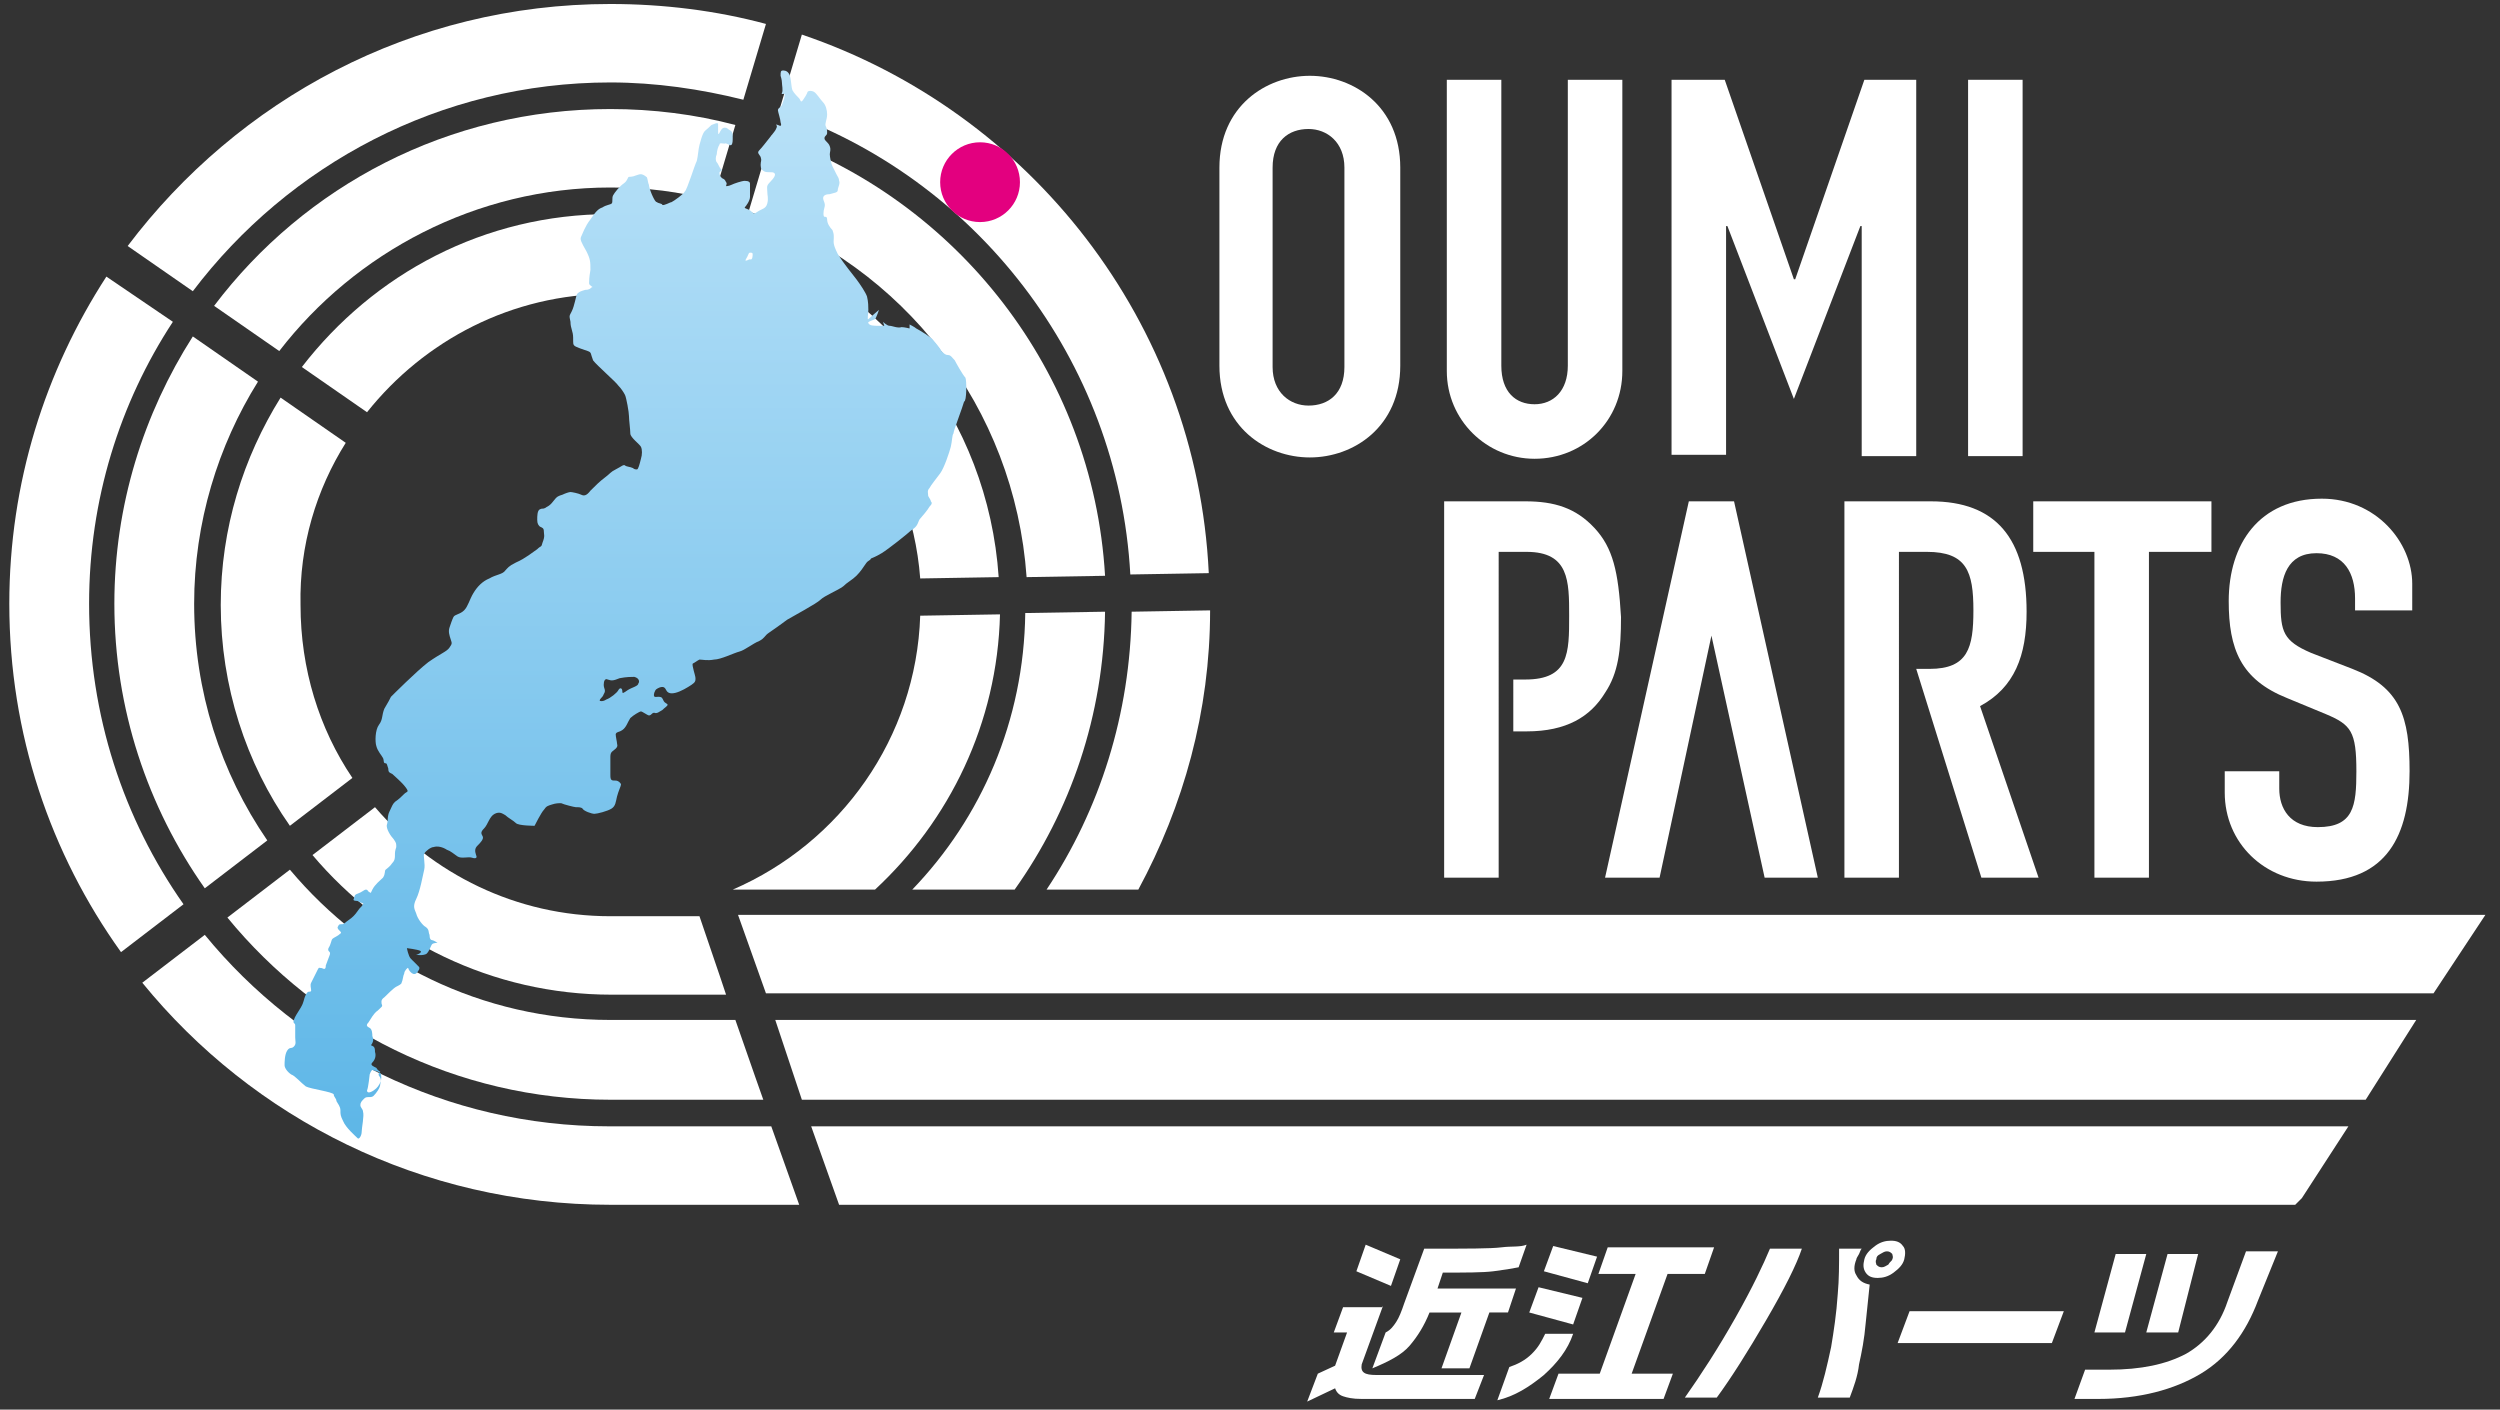
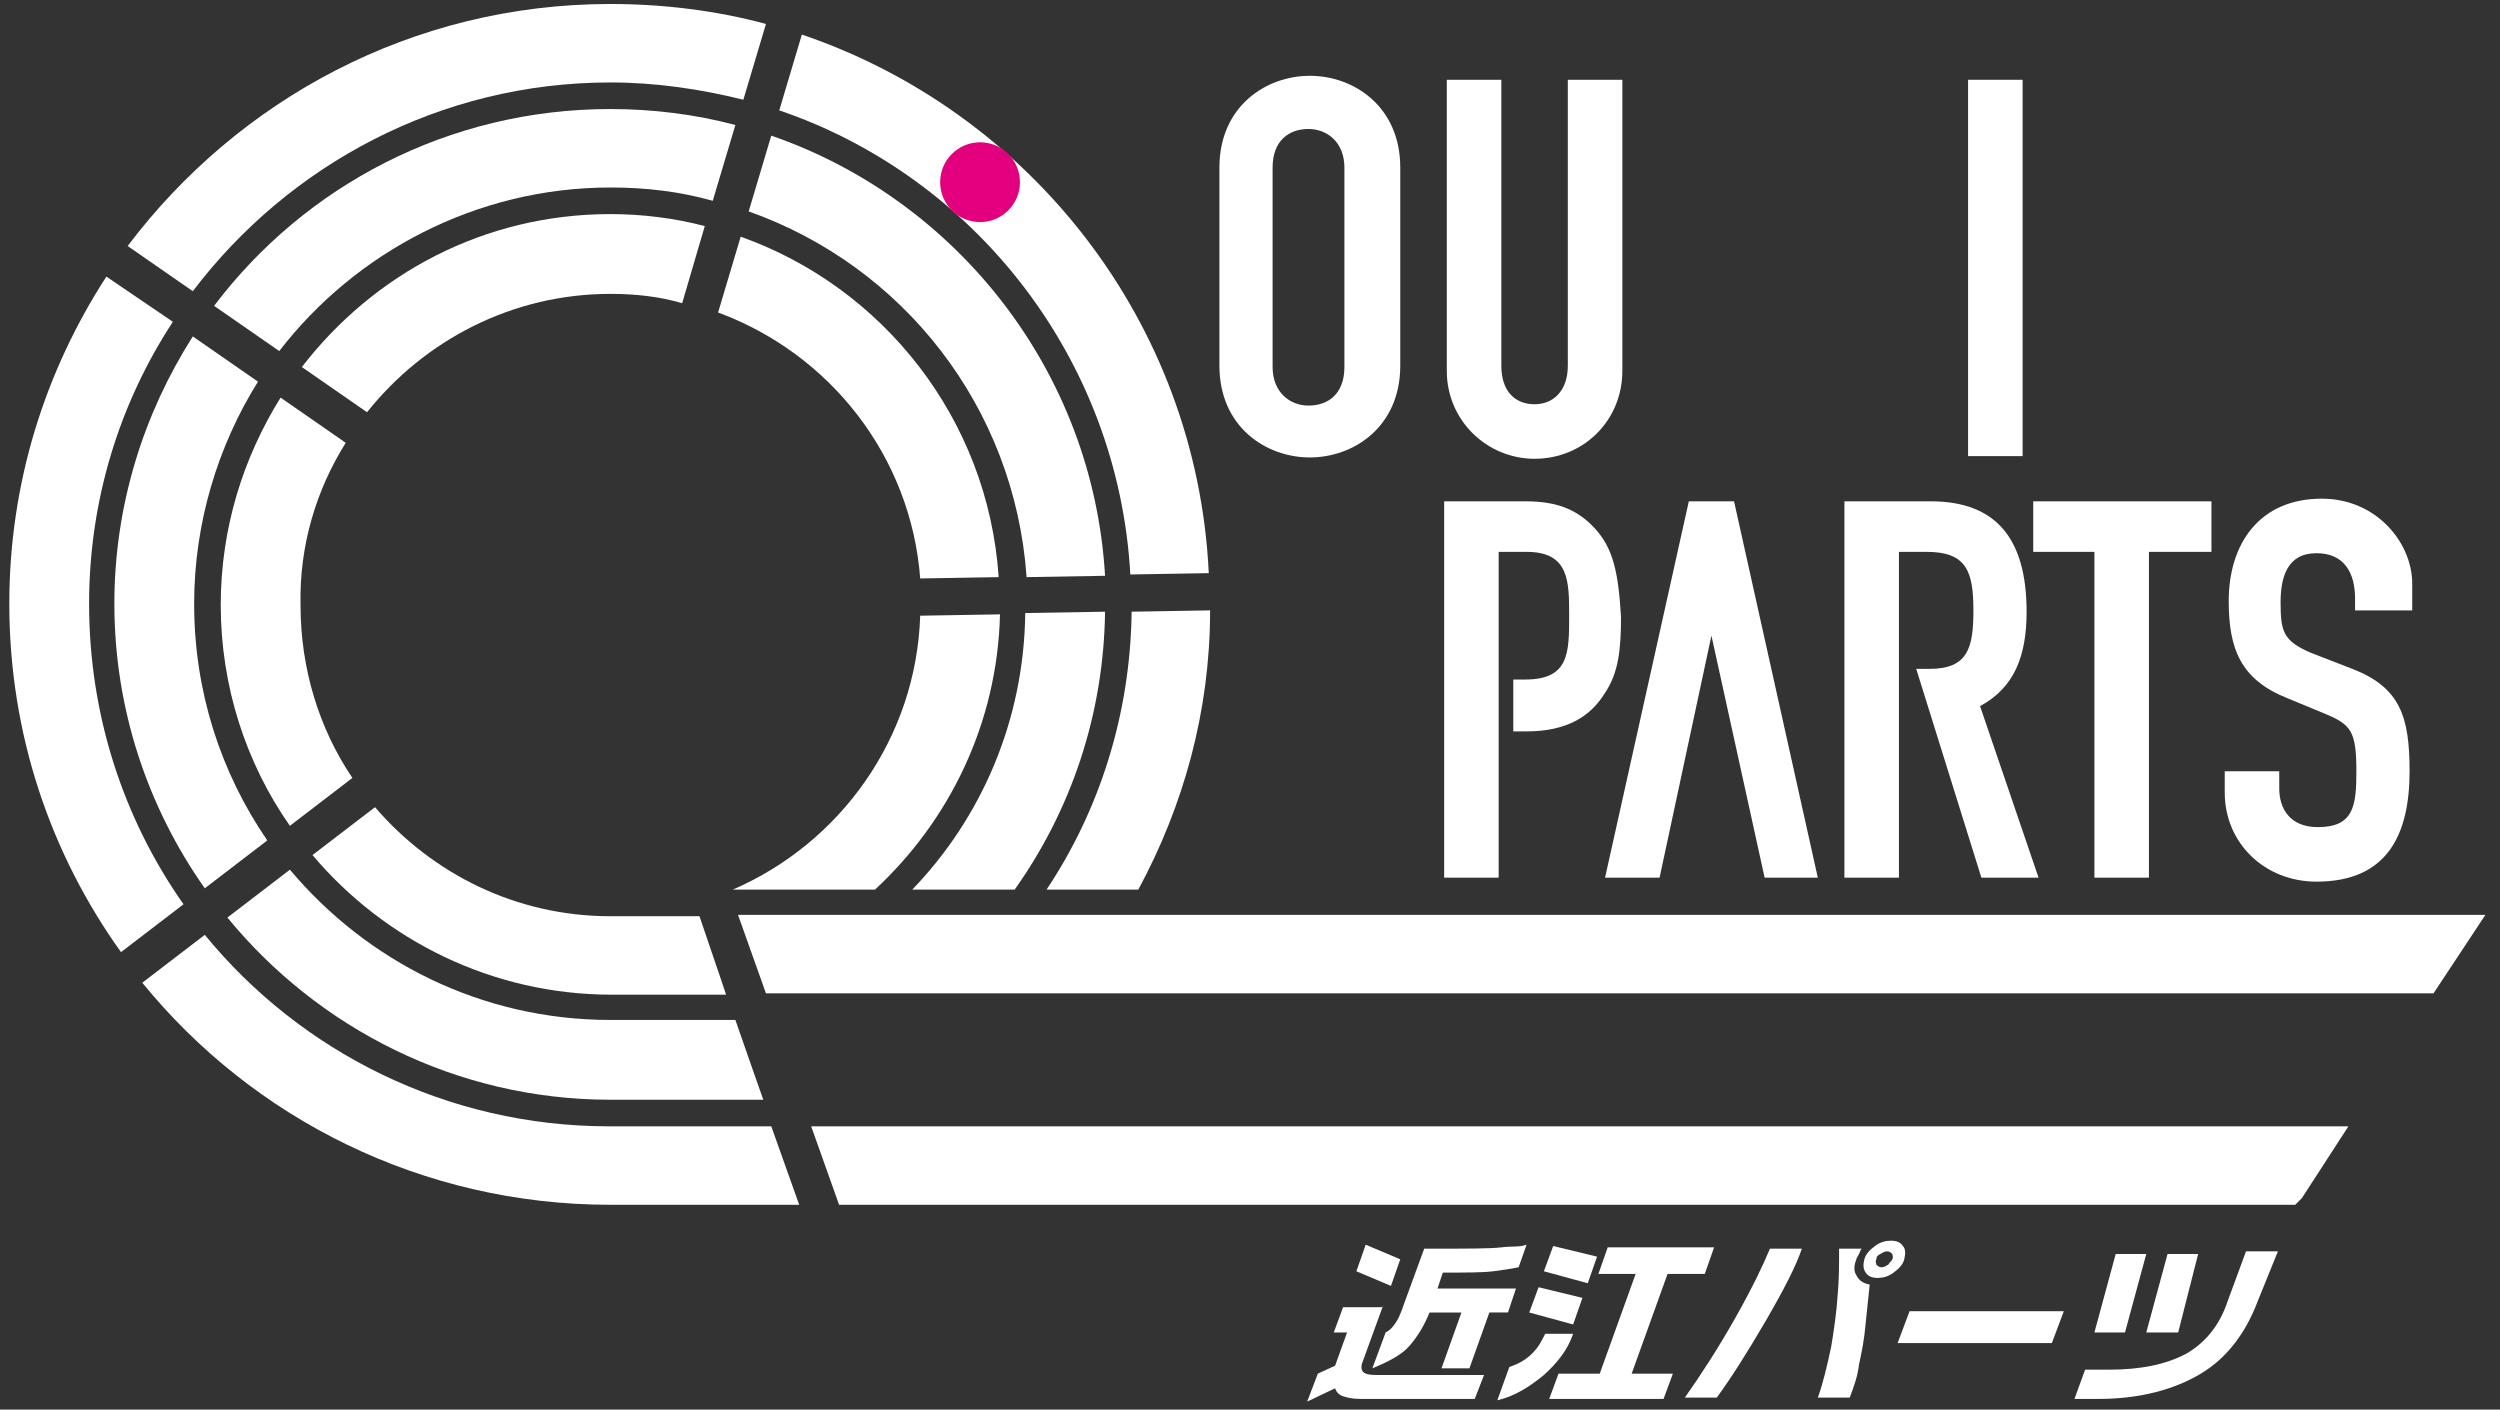
<svg xmlns="http://www.w3.org/2000/svg" version="1.1" id="レイヤー_1" x="0px" y="0px" viewBox="0 0 188 106" style="enable-background:new 0 0 188 106;" xml:space="preserve">
  <rect x="0" y="0" width="188" height="106" fill="#333333" stroke="none" />
  <style type="text/css">
	.st0{fill:#FFFFFF;}
	.st1{fill:#00437C;}
	.st2{fill:url(#SVGID_1_);}
	.st3{fill:#E3007F;}
</style>
  <g>
    <g>
      <g>
        <path class="st0" d="M104,98.2l-1.6,4.4c-0.1,0.6,0.2,0.8,1.1,0.8h8.1l-0.7,1.8h-8.5c-0.7,0-1.1-0.1-1.4-0.2     c-0.3-0.1-0.5-0.3-0.6-0.6l-2.1,1l0.8-2.1l1.3-0.6l0.9-2.5h-1l0.7-1.9H104z M105.3,94.7l-0.7,2l-2.6-1.1l0.7-2L105.3,94.7z      M114.8,93.6l-0.6,1.7c-0.5,0.1-1.1,0.2-1.9,0.3c-0.8,0.1-2.1,0.1-3.8,0.1l-0.4,1.2h5.9l-0.6,1.8H112l-1.5,4.2h-2.1l1.5-4.2h-2.4     c-0.4,1-0.9,1.8-1.5,2.5s-1.6,1.2-2.8,1.7l1-2.7c0.4-0.2,0.6-0.5,0.8-0.8c0.2-0.3,0.4-0.8,0.6-1.4l1.5-4.1h0.5     c2.7,0,4.5,0,5.3-0.1S114.3,93.8,114.8,93.6z" />
        <path class="st0" d="M116.2,100.3h2.1c-0.4,1.2-1.2,2.2-2.2,3.1c-1.1,0.9-2.2,1.6-3.5,1.9l0.9-2.5c0.6-0.2,1.2-0.5,1.7-1     S115.9,100.9,116.2,100.3z M119,97.6l-0.7,2l-3.3-0.9l0.7-1.9L119,97.6z M120.1,94.5l-0.7,2l-3.3-0.9l0.7-1.9L120.1,94.5z      M128.9,93.8l-0.7,2h-2.8l-2.7,7.5h3.1l-0.7,1.9h-8.6l0.7-1.9h3.1l2.7-7.5h-2.8l0.7-2H128.9z" />
        <path class="st0" d="M135.5,93.9c-0.4,1.2-1.3,3-2.7,5.4s-2.6,4.3-3.7,5.8h-2.4c1.2-1.7,2.5-3.7,3.8-6c1.3-2.3,2.1-4,2.6-5.2     H135.5z M139.1,105.1h-2.4c0.4-1.1,0.7-2.4,1-3.8c0.2-1.2,0.4-2.5,0.5-4c0.1-1.1,0.1-2.2,0.1-3.4h1.7c-0.1,0.1-0.1,0.2-0.2,0.4     c-0.1,0.2-0.2,0.3-0.2,0.4c-0.2,0.5-0.2,0.9,0,1.2c0.2,0.4,0.5,0.6,1,0.7c-0.1,1-0.2,2-0.3,2.9c-0.1,1.2-0.3,2.2-0.5,3.1     C139.7,103.5,139.4,104.3,139.1,105.1z M143.2,94.7c-0.1,0.4-0.4,0.7-0.8,1c-0.4,0.3-0.8,0.4-1.2,0.4c-0.4,0-0.7-0.1-0.9-0.4     c-0.2-0.3-0.2-0.6-0.1-1c0.1-0.4,0.4-0.7,0.8-1c0.4-0.3,0.8-0.4,1.2-0.4c0.4,0,0.7,0.1,0.9,0.4C143.3,93.9,143.3,94.3,143.2,94.7     z M142.3,94.7c0.1-0.2,0-0.3,0-0.4c-0.1-0.1-0.2-0.2-0.4-0.2c-0.2,0-0.3,0.1-0.5,0.2c-0.2,0.1-0.3,0.2-0.3,0.4     c-0.1,0.2,0,0.3,0,0.4c0.1,0.1,0.2,0.2,0.4,0.2s0.3-0.1,0.5-0.2C142.1,94.9,142.3,94.8,142.3,94.7z" />
        <path class="st0" d="M154.3,101h-11.6l0.9-2.4h11.6L154.3,101z" />
        <path class="st0" d="M169.8,97.8c-0.9,2.4-2.3,4.3-4.3,5.5c-2,1.2-4.6,1.9-7.7,1.9h-1.8l0.8-2.2h1.8c2.4,0,4.3-0.4,5.8-1.2     c1.4-0.8,2.5-2.1,3.1-3.9l1.4-3.8h2.4L169.8,97.8z M159.8,100.2h-2.3l1.6-5.9h2.3L159.8,100.2z M163.8,100.2h-2.4l1.6-5.9h2.3     L163.8,100.2z" />
      </g>
      <g>
-         <rect x="46.3" y="68.8" class="st1" width="6.3" height="0" />
        <path class="st0" d="M78.7,66.9h6.9C89,60.6,91,53.5,91,45.9L85.1,46C85,53.7,82.7,60.9,78.7,66.9z" />
        <path class="st0" d="M6.7,45.4c0-7.8,2.3-15.1,6.3-21.2L8,20.8c-4.6,7.1-7.3,15.5-7.3,24.6c0,9.8,3.1,18.8,8.4,26.2l4.7-3.6     C9.3,61.6,6.7,53.8,6.7,45.4z" />
        <path class="st0" d="M45.9,6.2c3.4,0,6.8,0.5,10,1.3l1.7-5.7c-3.7-1-7.7-1.5-11.7-1.5c-14.9,0-28,7.2-36.3,18.2l4.9,3.4     C21.7,12.4,33.1,6.2,45.9,6.2z" />
        <path class="st0" d="M85,43.2l5.9-0.1C90,24.2,77.4,8.4,60.3,2.6l-1.7,5.7C73.3,13.3,84.1,27,85,43.2z" />
        <path class="st0" d="M60.1,90.6l-2.1-5.9c0,0-12.1,0-12.2,0c-12.2,0-23.2-5.6-30.4-14.4l-4.7,3.6C19,84.1,31.7,90.6,45.9,90.6     C46,90.6,60.1,90.6,60.1,90.6z" />
        <path class="st0" d="M68.6,66.9h7.7C80.5,61,83,53.8,83.1,46l-6,0.1C77,54.2,73.8,61.5,68.6,66.9z" />
        <path class="st0" d="M58,10.2l-1.7,5.7c11.6,4.1,20,14.7,20.9,27.5l5.9-0.1C82.2,27.9,71.9,15,58,10.2z" />
        <path class="st0" d="M14.6,45.4c0-6.1,1.8-11.9,4.8-16.7l-4.9-3.4C10.8,31.1,8.6,38,8.6,45.4c0,7.9,2.5,15.3,6.8,21.4l4.7-3.6     C16.6,58.1,14.6,52,14.6,45.4z" />
        <path class="st0" d="M45.9,14.1c2.7,0,5.2,0.3,7.7,1l1.7-5.7c-3-0.8-6.2-1.2-9.4-1.2C33.7,8.2,22.9,14,16.1,23l4.9,3.4     C26.7,19,35.8,14.1,45.9,14.1z" />
        <path class="st0" d="M57.4,82.7L56.8,81l-1.5-4.3c0,0-9.3,0-9.4,0c-9.7,0-18.3-4.4-24.1-11.3L17.1,69     c6.8,8.3,17.2,13.7,28.8,13.7C46,82.7,57.4,82.7,57.4,82.7z" />
        <path class="st0" d="M45.9,16.1c-9.5,0-17.8,4.5-23.2,11.5l4.9,3.4c4.3-5.4,10.9-8.9,18.3-8.9c1.9,0,3.7,0.2,5.4,0.7L53,17     C50.7,16.4,48.3,16.1,45.9,16.1z" />
        <path class="st0" d="M55.1,66.9h10.7c5.6-5.2,9.2-12.5,9.4-20.7l-6,0.1C68.9,55.5,63.2,63.4,55.1,66.9z" />
        <path class="st0" d="M26,33.3l-4.9-3.4c-2.8,4.5-4.5,9.8-4.5,15.6c0,6.1,1.9,11.9,5.2,16.6l4.7-3.6c-2.5-3.7-3.9-8.2-3.9-13     C22.5,41,23.8,36.8,26,33.3z" />
        <path class="st0" d="M55.7,17.8l-1.7,5.7c8.4,3.1,14.5,10.8,15.2,20l5.9-0.1C74.3,31.5,66.4,21.6,55.7,17.8z" />
        <path class="st0" d="M54.6,74.8l-0.4-1.2l-1.6-4.7c0,0-6.5,0-6.7,0c-7.1,0-13.4-3.2-17.7-8.2l-4.7,3.6     c5.4,6.4,13.5,10.5,22.5,10.5C46,74.8,54.6,74.8,54.6,74.8z" />
      </g>
      <linearGradient id="SVGID_1_" gradientUnits="userSpaceOnUse" x1="47.281" y1="6.119" x2="47.281" y2="86.249">
        <stop offset="0" style="stop-color:#BAE2F8" />
        <stop offset="1" style="stop-color:#5DB6E7" />
      </linearGradient>
-       <path class="st2" d="M72.6,28.4c-0.2-0.2-0.7-1.1-0.8-1.3c-0.2-0.2-0.3-0.4-0.5-0.4c-0.2,0-0.3-0.1-0.5-0.3    c-0.1-0.2-0.5-0.7-0.6-0.8c-0.1-0.2-1.1-0.8-1.3-0.9c-0.1-0.1-0.5-0.3-0.5-0.3v0.3c0,0-0.4-0.1-0.6-0.1c-0.3,0.1-0.7-0.1-0.9-0.1    c-0.2,0-0.5-0.3-0.5-0.3l0.1,0.3c0,0,0,0-0.4,0c-0.4,0-0.7,0-0.8-0.2c-0.1-0.1,0.3-0.2,0.5-0.3c0.1-0.1,0.3-0.7,0.3-0.7    s-0.7,0.6-0.8,0.7c-0.1,0.1,0-0.4,0-0.7c0-0.2,0-0.6-0.1-1c-0.1-0.3-0.5-0.9-0.8-1.3c-0.3-0.4-0.9-1.1-1.4-1.9    c-0.4-0.8-0.3-0.9-0.3-1.2c0-0.3,0-0.3-0.1-0.6c-0.2-0.2-0.4-0.5-0.4-0.8c0-0.2-0.1-0.2-0.2-0.2c-0.1,0-0.1-0.4,0-0.7    c0.1-0.3-0.1-0.5-0.1-0.7c0-0.2,0.2-0.3,0.5-0.3c0.3-0.1,0.6-0.1,0.6-0.3c0-0.2,0.2-0.5,0.1-0.7c0-0.2-0.1-0.3-0.2-0.5    c-0.1-0.2-0.2-0.4-0.3-0.6c-0.1-0.2-0.2-0.7-0.2-0.9c0-0.2,0.1-0.3,0-0.6c-0.1-0.3-0.4-0.4-0.4-0.6c0-0.2,0.2-0.2,0.2-0.4    c0-0.2,0-0.3-0.1-0.5c-0.1-0.2,0.1-0.5,0.1-0.9c0-0.3-0.1-0.7-0.3-0.9c-0.2-0.2-0.5-0.7-0.7-0.8c-0.2-0.1-0.5-0.1-0.5,0.1    c-0.1,0.2-0.1,0.2-0.3,0.5c-0.2,0.3-0.2,0-0.3-0.1c-0.1-0.1-0.4-0.4-0.5-0.6c-0.1-0.2-0.1-0.8-0.2-1.1c-0.1-0.3-0.3-0.4-0.5-0.4    c-0.2,0-0.2,0.1-0.2,0.4c0,0,0.1,0.3,0.1,0.5c0,0.2,0.1,0.6,0,0.8c-0.1,0.2,0.3-0.1,0.2,0.2c0,0.2-0.1,0.4-0.2,0.7    c-0.1,0.2-0.3,0.2-0.3,0.4c0,0.1,0.2,0.7,0.2,0.9c0.1,0.3,0,0.3-0.2,0.2c-0.3-0.1,0,0-0.1,0.2c-0.1,0.2,0,0.1-0.4,0.6    c-0.4,0.5-0.7,0.9-0.9,1.1c-0.2,0.2,0,0.3,0.1,0.5c0.1,0.3,0,0.3,0,0.6c0,0.3,0.1,0.4,0.3,0.5c0.2,0.1,0.6,0,0.7,0.1    c0.2,0.1,0,0.4-0.3,0.7c-0.3,0.3-0.2,0.4-0.2,0.7c0,0.3,0.1,0.5,0,0.9c-0.1,0.4-0.4,0.4-0.7,0.6c-0.3,0.2-0.3,0.2-0.5,0    c-0.2-0.2-0.5-0.2-0.5-0.3c0.1-0.1,0.4-0.5,0.4-0.8c0-0.3,0-0.8,0-1c0-0.1-0.1-0.2-0.4-0.2c-0.2,0-0.8,0.2-1,0.3    c-0.2,0.1-0.4,0.1-0.4,0.1c0-0.1,0.1-0.2,0-0.3c-0.1-0.2-0.1-0.2-0.3-0.3c-0.1-0.1-0.2-0.2-0.2-0.4c0-0.1,0.2-0.2,0.2-0.2    s0,0-0.1-0.1c-0.1-0.1-0.2-0.4-0.3-0.5c-0.1-0.1-0.1-0.4,0-0.6c0-0.2,0.1-0.6,0.2-0.7c0-0.2,0.2-0.1,0.4-0.1    c0.1-0.1,0.4,0.2,0.5,0.1c0.1-0.1,0.1-0.3,0.1-0.6c0-0.2,0-0.4-0.2-0.5c-0.2-0.1-0.2-0.2-0.4-0.2c-0.2,0-0.3,0.2-0.4,0.4    c-0.1,0.2-0.1,0-0.1-0.2c0-0.2,0-0.4,0-0.5c-0.1-0.1-0.2,0-0.5,0.1C53.1,9.8,53,9.8,52.9,10c-0.1,0.2-0.2,0.5-0.3,0.9    c-0.1,0.4-0.1,0.8-0.2,1.2c-0.2,0.4-0.7,2.1-0.9,2.3c-0.1,0.2-0.8,0.7-1,0.8c-0.1,0-0.6,0.3-0.7,0.2c0-0.1-0.3-0.1-0.4-0.2    c-0.1,0-0.2-0.2-0.3-0.4c-0.1-0.2-0.3-0.7-0.3-0.9c-0.1-0.2-0.1-0.6-0.2-0.6c-0.1-0.1-0.3-0.2-0.4-0.2c-0.1,0-0.1,0-0.4,0.1    c-0.2,0.1-0.5,0.1-0.5,0.1c-0.1,0-0.1,0.3-0.4,0.5c-0.3,0.2-0.7,0.7-0.8,0.9c-0.1,0.2,0,0.5-0.1,0.6c-0.1,0.1-0.4,0.1-0.7,0.3    c-0.3,0.1-0.5,0.3-0.9,0.9c-0.4,0.5-0.6,1.1-0.7,1.3c-0.1,0.2,0,0.4,0.4,1.1c0.3,0.6,0.3,0.8,0.3,1.4c-0.1,0.6-0.1,0.8-0.1,1    c0,0.2,0.4,0.3,0.2,0.3c-0.1,0.1-0.2,0.2-0.5,0.2c-0.3,0.1-0.4,0.1-0.6,0.3c-0.1,0.2-0.2,0.9-0.4,1.3c-0.2,0.4-0.2,0.3-0.1,0.8    c0,0.5,0.2,0.7,0.2,1.2c0,0.5,0,0.5,0.1,0.6c0.1,0.1,0.7,0.3,1,0.4c0.3,0.1,0.2,0.2,0.4,0.7c0.3,0.4,1.7,1.6,1.9,1.9    c0.2,0.2,0.4,0.5,0.5,0.7c0.1,0.2,0.3,1.3,0.3,1.6c0,0.3,0.1,1,0.1,1.3c0,0.3,0.7,0.8,0.8,1c0.1,0.2,0.1,0.6,0,0.9    c-0.1,0.4-0.2,0.8-0.3,0.8c-0.1,0-0.2,0-0.3-0.1c-0.2-0.1-0.5-0.1-0.6-0.2c-0.1-0.1-0.3,0.1-0.7,0.3c-0.4,0.2-0.4,0.3-0.8,0.6    c-0.4,0.3-0.7,0.6-1.1,1c-0.3,0.4-0.5,0.4-0.7,0.3c-0.2-0.1-0.7-0.2-0.8-0.2c-0.1,0-0.4,0.1-0.6,0.2c-0.3,0.1-0.4,0.1-0.7,0.5    c-0.3,0.4-0.5,0.4-0.6,0.5c-0.2,0.1-0.2,0-0.4,0.1c-0.2,0.1-0.2,0.5-0.2,0.8c0,0.3,0.1,0.4,0.2,0.5c0.2,0.1,0.3,0.1,0.3,0.4    c0,0.2,0.1,0.3-0.1,0.8c-0.1,0.4-0.1,0.2-0.4,0.5c-0.3,0.2-0.9,0.7-1.6,1c-0.6,0.3-0.6,0.4-0.8,0.6c-0.2,0.3-0.7,0.3-1.2,0.6    c-0.5,0.2-0.9,0.6-1.2,1.1c-0.3,0.5-0.4,1-0.7,1.3c-0.3,0.3-0.7,0.3-0.8,0.5c-0.1,0.2-0.2,0.5-0.3,0.8c-0.1,0.3,0,0.6,0.1,0.9    c0.1,0.3,0.1,0.3-0.1,0.6c-0.2,0.3-0.6,0.4-1.6,1.1c-0.9,0.7-2.6,2.4-2.8,2.6c-0.1,0.2-0.2,0.4-0.5,0.9c-0.2,0.5-0.1,0.8-0.4,1.2    c-0.3,0.4-0.3,1.3-0.2,1.6c0.1,0.4,0.4,0.7,0.5,0.9c0.1,0.2,0,0.4,0.2,0.4c0.1,0,0.1,0.1,0.2,0.4c0,0.3,0.1,0.3,0.3,0.4    c0.2,0.2,0.7,0.6,1,1c0.3,0.4,0.1,0.3-0.1,0.5c-0.2,0.2-0.4,0.4-0.7,0.6c-0.2,0.2-0.2,0.3-0.4,0.7c-0.2,0.4-0.1,0.7-0.2,1    c-0.1,0.3,0.3,0.9,0.5,1.1c0.2,0.3,0.2,0.3,0.2,0.6c-0.1,0.3-0.1,0.4-0.1,0.6c0,0.2,0,0.4-0.2,0.6c-0.2,0.3-0.4,0.4-0.5,0.5    c-0.1,0.1,0,0.3-0.2,0.6c-0.2,0.2-0.6,0.5-0.8,0.9c0,0,0,0,0,0v0c-0.1,0.2-0.1,0.3-0.2,0.2c-0.2-0.1-0.1-0.2-0.3-0.2    c-0.1,0-0.3,0.2-0.6,0.3c-0.3,0.1-0.2,0.2-0.3,0.4c-0.1,0.2,0.3,0.1,0.4,0.2c0.1,0.1,0.4,0.1,0.3,0.2c-0.1,0.2-0.2,0.2-0.4,0.5    c-0.2,0.3-0.4,0.5-0.7,0.7c-0.3,0.2-0.3,0.3-0.5,0.3c-0.2,0-0.2,0-0.3,0.2c-0.1,0.2,0.4,0.4,0.2,0.5c-0.2,0.2-0.5,0.3-0.6,0.4    c-0.1,0.1-0.1,0.4-0.3,0.7c-0.1,0.3,0.2,0.2,0.1,0.5c-0.1,0.3-0.2,0.5-0.3,0.8c0,0.3-0.1,0.3-0.3,0.2c-0.2,0-0.2-0.1-0.3,0.1    c-0.1,0.2-0.4,0.8-0.5,1c-0.1,0.2,0,0.4,0,0.6c-0.1,0.2-0.2-0.1-0.4,0.3c-0.2,0.4-0.1,0.5-0.4,1c-0.3,0.5-0.4,0.6-0.5,0.9    c-0.1,0.3,0.1,0.2,0.1,0.4c0,0.2,0,0.6,0,0.9c0,0.3,0.1,0.5-0.1,0.7c-0.2,0.2-0.3,0-0.5,0.3c-0.2,0.3-0.2,0.9-0.2,1.1    c0,0.2,0.2,0.5,0.5,0.7c0.3,0.1,0.7,0.6,1.1,0.9c0.4,0.2,2,0.4,2.1,0.6c0,0.2,0.2,0.3,0.2,0.5c0.1,0.2,0.3,0.4,0.3,0.7    c0,0.3,0,0.4,0.2,0.8c0.2,0.5,0.9,1.1,1.1,1.3c0.1,0.1,0.3-0.2,0.3-0.5c0-0.3,0.2-1.2,0.1-1.5c0-0.2-0.2-0.3-0.2-0.5    c0-0.2,0.1-0.3,0.3-0.5c0.2-0.2,0.5,0,0.7-0.2c0.2-0.2,0.5-0.6,0.5-0.9c0.1-0.3,0-0.5-0.1-0.6c-0.1-0.2,0.1-0.3,0.1-0.3    s-0.2-0.1-0.3-0.3c-0.2-0.1-0.5-0.2-0.3-0.4c0.2-0.2,0.3-0.5,0.2-0.8c0-0.4-0.1-0.4-0.3-0.5C28.2,78.2,28,78,28,77.9    c0-0.1,0-0.5-0.2-0.6c-0.2-0.1-0.3-0.2-0.1-0.4c0.2-0.3,0.4-0.7,0.7-0.9c0.3-0.3,0.4-0.3,0.3-0.5c0-0.1-0.1-0.3,0.2-0.5    c0.2-0.2,0.7-0.7,0.9-0.8c0.2-0.1,0.4-0.2,0.4-0.3c0.1-0.2,0.1-0.5,0.2-0.7c0-0.2,0.3-0.5,0.3-0.4c0,0.1,0.3,0.6,0.6,0.4    c0.2-0.2,0.3-0.4,0.2-0.5c-0.1-0.1-0.4-0.4-0.6-0.6c-0.2-0.2-0.3-0.8-0.3-0.8s0.8,0.1,1,0.2c0.2,0.1-0.2,0.3-0.3,0.3    c-0.1,0,0.6,0.1,0.8-0.1c0.2-0.2,0.3-0.6,0.4-0.7c0.1-0.1,0.4-0.1,0.4-0.1s-0.3-0.2-0.4-0.2c-0.1,0-0.2-0.1-0.2-0.4    c-0.1-0.2,0-0.4-0.3-0.6c-0.2-0.1-0.6-0.6-0.7-1c-0.1-0.3-0.3-0.5,0-1.1c0.3-0.6,0.5-1.8,0.6-2.2c0.1-0.4-0.1-1.1,0-1.2    c0.1-0.2,0.5-0.5,0.7-0.5c0.3-0.1,0.7,0,1,0.2c0.3,0.1,0.5,0.3,0.8,0.5c0.3,0.2,0.8,0,1.1,0.1c0.3,0.1,0.4,0,0.3-0.2    c-0.1-0.3-0.1-0.5,0.1-0.7c0.2-0.2,0.5-0.5,0.4-0.7c-0.1-0.2-0.2-0.3,0.1-0.6c0.3-0.3,0.4-0.9,0.8-1.1c0.4-0.2,0.6,0,0.8,0.1    c0.2,0.2,0.6,0.4,0.8,0.6c0.2,0.2,1.4,0.2,1.4,0.2s0.5-1,0.7-1.2c0.2-0.3,0.3-0.3,0.6-0.4c0.3-0.1,0.5-0.1,0.7-0.1    c0.2,0.1,1,0.3,1.1,0.3c0.2,0,0.4,0,0.5,0.1c0.1,0.2,0.7,0.4,0.9,0.4c0.2,0,1-0.2,1.3-0.4c0.3-0.2,0.3-0.5,0.4-0.9    c0.1-0.4,0.3-0.8,0.3-0.9c0-0.1-0.2-0.3-0.4-0.3c-0.3,0-0.4,0-0.4-0.4c0-0.3,0-1,0-1.4c0-0.4,0.2-0.4,0.4-0.6    c0.2-0.2,0.1-0.3,0.1-0.4c0-0.1-0.1-0.5-0.1-0.7c0.1-0.2,0.2-0.1,0.5-0.3c0.3-0.2,0.4-0.6,0.6-0.9c0.2-0.2,0.7-0.5,0.8-0.5    c0.1,0,0.5,0.3,0.6,0.3c0.2,0,0.2-0.2,0.4-0.2c0.2,0.1,0.4-0.1,0.6-0.2c0.2-0.2,0.4-0.3,0.4-0.4c0-0.1-0.2-0.1-0.3-0.3    c-0.1-0.2-0.1-0.3-0.4-0.3c-0.2,0-0.4,0.1-0.3-0.3c0.1-0.3,0.2-0.3,0.4-0.4c0.3-0.1,0.4,0,0.5,0.2c0.1,0.2,0.3,0.3,0.7,0.2    c0.4-0.1,0.9-0.4,1.2-0.6c0.3-0.2,0.3-0.3,0.3-0.5c0-0.2-0.3-1-0.2-1.1c0.2-0.1,0.3-0.2,0.5-0.3c0.2,0,0.6,0.1,1.1,0    c0.5,0,1.5-0.5,1.9-0.6c0.4-0.1,1-0.6,1.5-0.8c0.4-0.2,0.4-0.4,0.7-0.6c0.3-0.2,1-0.7,1.4-1c0.5-0.3,2.2-1.2,2.5-1.5    c0.3-0.3,1.3-0.7,1.7-1c0.3-0.3,0.7-0.5,1-0.8c0.3-0.3,0.5-0.6,0.7-0.9c0.2-0.3,0.3-0.2,0.4-0.4c0.2-0.1,0.3-0.1,0.8-0.4    c0.5-0.3,2-1.5,2.2-1.7c0.3-0.2,0.4-0.3,0.5-0.5c0.1-0.2,0.1-0.3,0.2-0.4c0.1-0.1,0.6-0.7,0.7-0.9c0.2-0.2,0.2-0.3,0.1-0.4    c0-0.1-0.1-0.2-0.2-0.4c0-0.2-0.1-0.4,0.1-0.6c0.1-0.2,0.5-0.7,0.8-1.1c0.3-0.4,0.7-1.6,0.8-2c0.1-0.4,0.1-0.9,0.2-1    c0-0.2,0.7-2,0.8-2.4C72.7,30.2,72.7,28.6,72.6,28.4z M27.8,80.8c0.1-0.3,0.2-0.4,0.3-0.3c0.1,0,0.4,0.1,0.5,0.2    c0.1,0.1,0.1,0.5,0,0.7c-0.1,0.2-0.2,0.4-0.5,0.6c-0.3,0.2-0.5,0.2-0.5,0C27.7,81.8,27.8,80.8,27.8,80.8z M48,51.4    c0,0.2-0.5,0.3-0.8,0.5c-0.3,0.2-0.4,0.3-0.4,0.1c0-0.3-0.2-0.3-0.3-0.1c-0.1,0.2-0.6,0.6-0.9,0.7c-0.3,0.2-0.5,0.1-0.5,0.1    c0-0.2,0.2-0.2,0.3-0.5c0.2-0.3,0-0.4,0-0.7c0-0.3,0.1-0.5,0.3-0.4c0.3,0.1,0.4,0.1,0.9-0.1c0.5-0.1,0.9-0.1,1.1-0.1    C48.1,51,48.1,51.3,48,51.4z M56.4,19.5c-0.1,0-0.2,0.1-0.3,0.1c-0.1,0,0-0.1,0.1-0.3c0.1-0.2,0.1-0.3,0.2-0.3    c0.1,0,0.2,0,0.2,0.1C56.6,19.2,56.6,19.6,56.4,19.5z" />
      <g>
        <polygon class="st0" points="61,84.7 61,84.7 61,84.7 63.1,90.6 172.6,90.6 173.1,90.1 176.6,84.7    " />
-         <polygon class="st0" points="58.3,76.7 60.3,82.7 177.9,82.7 181.7,76.7    " />
        <path class="st0" d="M55.5,68.8L55.5,68.8l2.1,5.9H183l3.9-5.9H55.5z" />
      </g>
      <g>
        <path class="st0" d="M91.7,12.6c0-4.6,3.5-6.9,6.8-6.9s6.8,2.3,6.8,6.9v14.9c0,4.6-3.5,6.9-6.8,6.9s-6.8-2.3-6.8-6.9V12.6z      M95.7,27.6c0,1.9,1.3,2.9,2.7,2.9c1.5,0,2.7-0.9,2.7-2.9V12.6c0-1.9-1.3-2.9-2.7-2.9c-1.5,0-2.7,0.9-2.7,2.9V27.6z" />
        <path class="st0" d="M122,27.9c0,3.7-2.9,6.6-6.6,6.6c-3.6,0-6.6-2.9-6.6-6.6V6h4.1v21.5c0,2,1.1,2.9,2.5,2.9     c1.4,0,2.5-1,2.5-2.9V6h4.1V27.9z" />
-         <path class="st0" d="M125.8,6h3.9l5.2,15h0.1l5.2-15h3.9v28.3H140V17h-0.1l-5,13l-5-13h-0.1v17.2h-4.1V6z" />
        <path class="st0" d="M148,6h4.1v28.3H148V6z" />
      </g>
      <g>
        <polygon class="st0" points="130.4,37.7 127,37.7 120.7,66 124.8,66 128.7,47.8 132.7,66 136.7,66    " />
        <path class="st0" d="M148.9,53.1c2.6-1.4,3.5-3.8,3.5-7.1c0-5.5-2.3-8.3-7.2-8.3h-6.5V66h4.1V41.5h2.1c3,0,3.5,1.5,3.5,4.4     c0,2.8-0.4,4.4-3.3,4.4h-1L149,66h4.3L148.9,53.1z" />
        <path class="st0" d="M157.6,41.5h-4.7v-3.8h13.4v3.8h-4.7V66h-4.1V41.5z" />
        <path class="st0" d="M181.2,45.9h-4.1V45c0-1.9-0.8-3.4-2.9-3.4c-2.2,0-2.7,1.8-2.7,3.7c0,2.2,0.2,2.9,2.3,3.8l3.1,1.2     c3.6,1.4,4.3,3.6,4.3,7.7c0,4.8-1.7,8.3-7,8.3c-3.9,0-6.9-2.9-6.9-6.7V58h4.1v1.3c0,1.5,0.8,2.9,2.9,2.9c2.7,0,2.9-1.6,2.9-4.2     c0-3-0.4-3.5-2.3-4.3l-2.9-1.2c-3.5-1.4-4.4-3.7-4.4-7.3c0-4.3,2.3-7.7,7-7.7c4.1,0,6.8,3.3,6.8,6.4V45.9z" />
      </g>
      <g>
        <path class="st0" d="M119.9,39.7c-1.4-1.5-3-2-5.2-2h-6.1V66h4.1V41.5h2.1c3.2,0,3.2,2.2,3.2,4.8c0,2.8,0,4.8-3.3,4.8h-0.9V55h1     c3,0,4.8-1.1,5.9-2.9c1-1.5,1.2-3.2,1.2-5.7C121.7,43,121.3,41.2,119.9,39.7z" />
      </g>
    </g>
    <circle class="st3" cx="73.7" cy="13.7" r="3" />
  </g>
</svg>